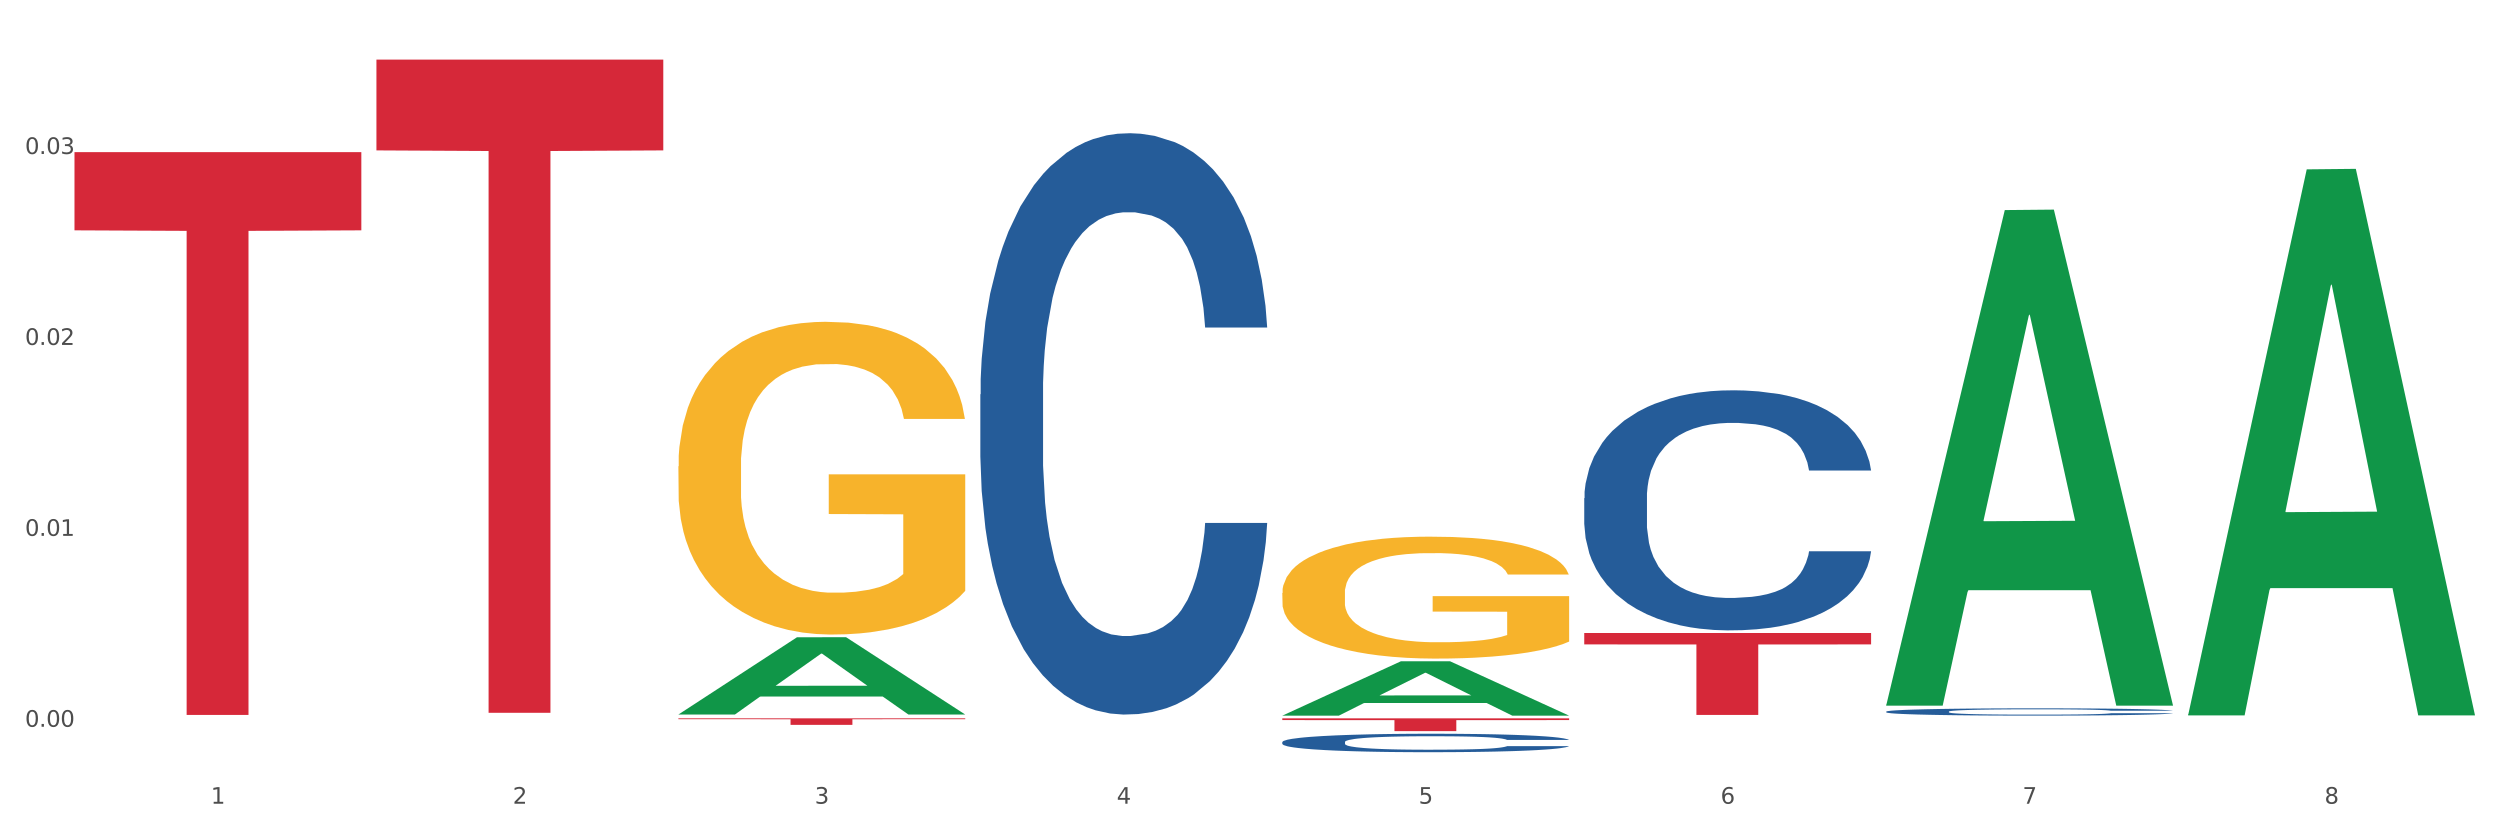
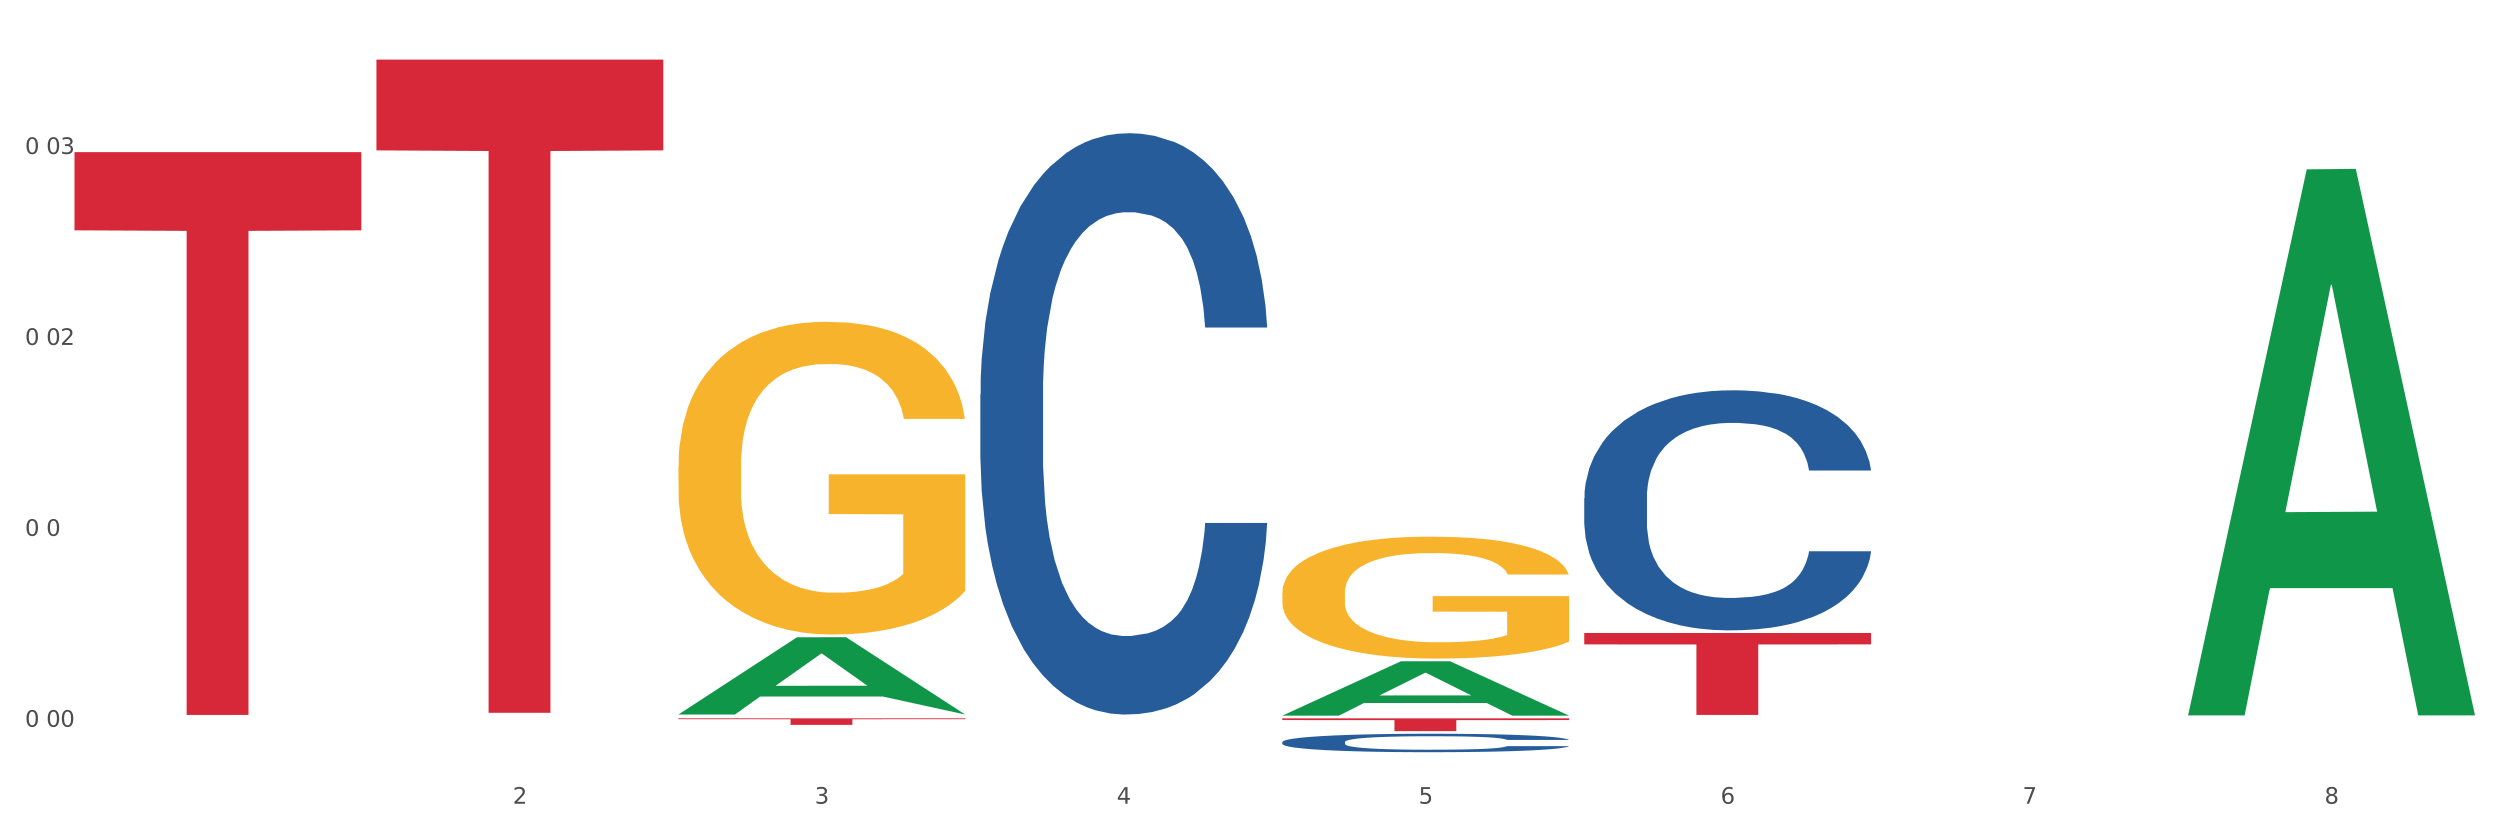
<svg xmlns="http://www.w3.org/2000/svg" xmlns:xlink="http://www.w3.org/1999/xlink" width="1080pt" height="360pt" viewBox="0 0 1080 360" version="1.1">
  <rect x="0" y="0" width="1080" height="360" fill="#333333" stroke="none" />
  <defs>
    <style type="text/css">*{stroke-linejoin: round; stroke-linecap: butt}</style>
  </defs>
  <g id="figure_1">
    <g id="patch_1">
      <path d="M 0 360  L 1080 360  L 1080 0  L 0 0  z " style="fill: #ffffff; stroke: #ffffff; stroke-linejoin: miter" />
    </g>
    <g id="axes_1">
      <g id="matplotlib.axis_1">
        <g id="xtick_1">
          <g id="text_1">
            <g style="fill: #4d4d4d" transform="translate(91.082 347.204) scale(0.096 -0.096)">
              <defs>
-                 <path id="DejaVuSans-31" d="M 794 531  L 1825 531  L 1825 4091  L 703 3866  L 703 4441  L 1819 4666  L 2450 4666  L 2450 531  L 3481 531  L 3481 0  L 794 0  L 794 531  z " transform="scale(0.016)" />
-               </defs>
+                 </defs>
              <use xlink:href="#DejaVuSans-31" />
            </g>
          </g>
        </g>
        <g id="xtick_2">
          <g id="text_2">
            <g style="fill: #4d4d4d" transform="translate(221.525 347.204) scale(0.096 -0.096)">
              <defs>
                <path id="DejaVuSans-32" d="M 1228 531  L 3431 531  L 3431 0  L 469 0  L 469 531  Q 828 903 1448 1529  Q 2069 2156 2228 2338  Q 2531 2678 2651 2914  Q 2772 3150 2772 3378  Q 2772 3750 2511 3984  Q 2250 4219 1831 4219  Q 1534 4219 1204 4116  Q 875 4013 500 3803  L 500 4441  Q 881 4594 1212 4672  Q 1544 4750 1819 4750  Q 2544 4750 2975 4387  Q 3406 4025 3406 3419  Q 3406 3131 3298 2873  Q 3191 2616 2906 2266  Q 2828 2175 2409 1742  Q 1991 1309 1228 531  z " transform="scale(0.016)" />
              </defs>
              <use xlink:href="#DejaVuSans-32" />
            </g>
          </g>
        </g>
        <g id="xtick_3">
          <g id="text_3">
            <g style="fill: #4d4d4d" transform="translate(351.968 347.204) scale(0.096 -0.096)">
              <defs>
                <path id="DejaVuSans-33" d="M 2597 2516  Q 3050 2419 3304 2112  Q 3559 1806 3559 1356  Q 3559 666 3084 287  Q 2609 -91 1734 -91  Q 1441 -91 1130 -33  Q 819 25 488 141  L 488 750  Q 750 597 1062 519  Q 1375 441 1716 441  Q 2309 441 2620 675  Q 2931 909 2931 1356  Q 2931 1769 2642 2001  Q 2353 2234 1838 2234  L 1294 2234  L 1294 2753  L 1863 2753  Q 2328 2753 2575 2939  Q 2822 3125 2822 3475  Q 2822 3834 2567 4026  Q 2313 4219 1838 4219  Q 1578 4219 1281 4162  Q 984 4106 628 3988  L 628 4550  Q 988 4650 1302 4700  Q 1616 4750 1894 4750  Q 2613 4750 3031 4423  Q 3450 4097 3450 3541  Q 3450 3153 3228 2886  Q 3006 2619 2597 2516  z " transform="scale(0.016)" />
              </defs>
              <use xlink:href="#DejaVuSans-33" />
            </g>
          </g>
        </g>
        <g id="xtick_4">
          <g id="text_4">
            <g style="fill: #4d4d4d" transform="translate(482.412 347.204) scale(0.096 -0.096)">
              <defs>
                <path id="DejaVuSans-34" d="M 2419 4116  L 825 1625  L 2419 1625  L 2419 4116  z M 2253 4666  L 3047 4666  L 3047 1625  L 3713 1625  L 3713 1100  L 3047 1100  L 3047 0  L 2419 0  L 2419 1100  L 313 1100  L 313 1709  L 2253 4666  z " transform="scale(0.016)" />
              </defs>
              <use xlink:href="#DejaVuSans-34" />
            </g>
          </g>
        </g>
        <g id="xtick_5">
          <g id="text_5">
            <g style="fill: #4d4d4d" transform="translate(612.855 347.204) scale(0.096 -0.096)">
              <defs>
                <path id="DejaVuSans-35" d="M 691 4666  L 3169 4666  L 3169 4134  L 1269 4134  L 1269 2991  Q 1406 3038 1543 3061  Q 1681 3084 1819 3084  Q 2600 3084 3056 2656  Q 3513 2228 3513 1497  Q 3513 744 3044 326  Q 2575 -91 1722 -91  Q 1428 -91 1123 -41  Q 819 9 494 109  L 494 744  Q 775 591 1075 516  Q 1375 441 1709 441  Q 2250 441 2565 725  Q 2881 1009 2881 1497  Q 2881 1984 2565 2268  Q 2250 2553 1709 2553  Q 1456 2553 1204 2497  Q 953 2441 691 2322  L 691 4666  z " transform="scale(0.016)" />
              </defs>
              <use xlink:href="#DejaVuSans-35" />
            </g>
          </g>
        </g>
        <g id="xtick_6">
          <g id="text_6">
            <g style="fill: #4d4d4d" transform="translate(743.299 347.204) scale(0.096 -0.096)">
              <defs>
                <path id="DejaVuSans-36" d="M 2113 2584  Q 1688 2584 1439 2293  Q 1191 2003 1191 1497  Q 1191 994 1439 701  Q 1688 409 2113 409  Q 2538 409 2786 701  Q 3034 994 3034 1497  Q 3034 2003 2786 2293  Q 2538 2584 2113 2584  z M 3366 4563  L 3366 3988  Q 3128 4100 2886 4159  Q 2644 4219 2406 4219  Q 1781 4219 1451 3797  Q 1122 3375 1075 2522  Q 1259 2794 1537 2939  Q 1816 3084 2150 3084  Q 2853 3084 3261 2657  Q 3669 2231 3669 1497  Q 3669 778 3244 343  Q 2819 -91 2113 -91  Q 1303 -91 875 529  Q 447 1150 447 2328  Q 447 3434 972 4092  Q 1497 4750 2381 4750  Q 2619 4750 2861 4703  Q 3103 4656 3366 4563  z " transform="scale(0.016)" />
              </defs>
              <use xlink:href="#DejaVuSans-36" />
            </g>
          </g>
        </g>
        <g id="xtick_7">
          <g id="text_7">
            <g style="fill: #4d4d4d" transform="translate(873.742 347.204) scale(0.096 -0.096)">
              <defs>
                <path id="DejaVuSans-37" d="M 525 4666  L 3525 4666  L 3525 4397  L 1831 0  L 1172 0  L 2766 4134  L 525 4134  L 525 4666  z " transform="scale(0.016)" />
              </defs>
              <use xlink:href="#DejaVuSans-37" />
            </g>
          </g>
        </g>
        <g id="xtick_8">
          <g id="text_8">
            <g style="fill: #4d4d4d" transform="translate(1004.185 347.204) scale(0.096 -0.096)">
              <defs>
                <path id="DejaVuSans-38" d="M 2034 2216  Q 1584 2216 1326 1975  Q 1069 1734 1069 1313  Q 1069 891 1326 650  Q 1584 409 2034 409  Q 2484 409 2743 651  Q 3003 894 3003 1313  Q 3003 1734 2745 1975  Q 2488 2216 2034 2216  z M 1403 2484  Q 997 2584 770 2862  Q 544 3141 544 3541  Q 544 4100 942 4425  Q 1341 4750 2034 4750  Q 2731 4750 3128 4425  Q 3525 4100 3525 3541  Q 3525 3141 3298 2862  Q 3072 2584 2669 2484  Q 3125 2378 3379 2068  Q 3634 1759 3634 1313  Q 3634 634 3220 271  Q 2806 -91 2034 -91  Q 1263 -91 848 271  Q 434 634 434 1313  Q 434 1759 690 2068  Q 947 2378 1403 2484  z M 1172 3481  Q 1172 3119 1398 2916  Q 1625 2713 2034 2713  Q 2441 2713 2670 2916  Q 2900 3119 2900 3481  Q 2900 3844 2670 4047  Q 2441 4250 2034 4250  Q 1625 4250 1398 4047  Q 1172 3844 1172 3481  z " transform="scale(0.016)" />
              </defs>
              <use xlink:href="#DejaVuSans-38" />
            </g>
          </g>
        </g>
        <g id="xtick_9" />
        <g id="xtick_10" />
        <g id="xtick_11" />
        <g id="xtick_12" />
        <g id="xtick_13" />
        <g id="xtick_14" />
        <g id="xtick_15" />
      </g>
      <g id="matplotlib.axis_2">
        <g id="ytick_1">
          <g id="text_9">
            <g style="fill: #4d4d4d" transform="translate(10.8 313.962) scale(0.096 -0.096)">
              <defs>
                <path id="DejaVuSans-30" d="M 2034 4250  Q 1547 4250 1301 3770  Q 1056 3291 1056 2328  Q 1056 1369 1301 889  Q 1547 409 2034 409  Q 2525 409 2770 889  Q 3016 1369 3016 2328  Q 3016 3291 2770 3770  Q 2525 4250 2034 4250  z M 2034 4750  Q 2819 4750 3233 4129  Q 3647 3509 3647 2328  Q 3647 1150 3233 529  Q 2819 -91 2034 -91  Q 1250 -91 836 529  Q 422 1150 422 2328  Q 422 3509 836 4129  Q 1250 4750 2034 4750  z " transform="scale(0.016)" />
-                 <path id="DejaVuSans-2e" d="M 684 794  L 1344 794  L 1344 0  L 684 0  L 684 794  z " transform="scale(0.016)" />
              </defs>
              <use xlink:href="#DejaVuSans-30" />
              <use xlink:href="#DejaVuSans-2e" transform="translate(63.623 0)" />
              <use xlink:href="#DejaVuSans-30" transform="translate(95.41 0)" />
              <use xlink:href="#DejaVuSans-30" transform="translate(159.033 0)" />
            </g>
          </g>
        </g>
        <g id="ytick_2">
          <g id="text_10">
            <g style="fill: #4d4d4d" transform="translate(10.8 231.483) scale(0.096 -0.096)">
              <use xlink:href="#DejaVuSans-30" />
              <use xlink:href="#DejaVuSans-2e" transform="translate(63.623 0)" />
              <use xlink:href="#DejaVuSans-30" transform="translate(95.41 0)" />
              <use xlink:href="#DejaVuSans-31" transform="translate(159.033 0)" />
            </g>
          </g>
        </g>
        <g id="ytick_3">
          <g id="text_11">
            <g style="fill: #4d4d4d" transform="translate(10.8 149.003) scale(0.096 -0.096)">
              <use xlink:href="#DejaVuSans-30" />
              <use xlink:href="#DejaVuSans-2e" transform="translate(63.623 0)" />
              <use xlink:href="#DejaVuSans-30" transform="translate(95.41 0)" />
              <use xlink:href="#DejaVuSans-32" transform="translate(159.033 0)" />
            </g>
          </g>
        </g>
        <g id="ytick_4">
          <g id="text_12">
            <g style="fill: #4d4d4d" transform="translate(10.8 66.524) scale(0.096 -0.096)">
              <use xlink:href="#DejaVuSans-30" />
              <use xlink:href="#DejaVuSans-2e" transform="translate(63.623 0)" />
              <use xlink:href="#DejaVuSans-30" transform="translate(95.41 0)" />
              <use xlink:href="#DejaVuSans-33" transform="translate(159.033 0)" />
            </g>
          </g>
        </g>
        <g id="ytick_5" />
        <g id="ytick_6" />
        <g id="ytick_7" />
        <g id="ytick_8" />
      </g>
      <g id="PolyCollection_1">
-         <path d="M 293.062 308.626  L 293.19 308.594  L 344.291 275.301  L 365.498 275.27  L 416.983 308.688  L 392.454 308.688  L 381.34 300.907  L 328.577 300.907  L 328.194 301.032  L 317.463 308.688  L 293.062 308.688  L 293.062 308.626  L 335.221 296.262  L 374.696 296.231  L 355.15 282.393  L 354.895 282.33  L 354.639 282.424  L 335.093 296.231  L 335.221 296.262  L 293.062 308.626  z " clip-path="url(#pbf2bfe2ece)" style="fill: #109648" />
+         <path d="M 293.062 308.626  L 293.19 308.594  L 344.291 275.301  L 365.498 275.27  L 416.983 308.688  L 381.34 300.907  L 328.577 300.907  L 328.194 301.032  L 317.463 308.688  L 293.062 308.688  L 293.062 308.626  L 335.221 296.262  L 374.696 296.231  L 355.15 282.393  L 354.895 282.33  L 354.639 282.424  L 335.093 296.231  L 335.221 296.262  L 293.062 308.626  z " clip-path="url(#pbf2bfe2ece)" style="fill: #109648" />
        <path d="M 684.392 273.468  L 808.313 273.468  L 808.313 278.386  L 759.567 278.419  L 759.567 308.856  L 732.845 308.856  L 732.845 278.419  L 684.392 278.386  L 684.392 273.502  L 684.392 273.468  z " clip-path="url(#pbf2bfe2ece)" style="fill: #d62839" />
        <path d="M 423.505 170.392  L 423.652 170.163  L 423.652 163.741  L 424.091 155.025  L 425.702 138.97  L 427.753 126.814  L 431.269 112.594  L 433.173 106.63  L 435.663 99.979  L 440.79 89.199  L 446.649 80.024  L 450.75 74.978  L 453.826 71.767  L 460.711 66.033  L 464.666 63.51  L 468.767 61.446  L 472.283 60.07  L 478.142 58.464  L 482.829 57.776  L 488.249 57.547  L 492.79 57.776  L 498.795 58.694  L 507.584 61.446  L 510.953 63.052  L 515.494 65.804  L 520.181 69.474  L 523.99 73.144  L 528.384 78.419  L 532.925 85.3  L 537.319 94.015  L 540.395 102.043  L 542.886 110.529  L 545.083 120.85  L 546.694 132.089  L 547.426 141.493  L 520.621 141.493  L 519.888 133.007  L 518.424 123.832  L 516.959 117.639  L 515.348 112.594  L 512.857 106.86  L 510.66 103.19  L 506.998 98.832  L 503.629 96.08  L 500.846 94.474  L 497.477 93.098  L 490.3 91.722  L 485.173 91.722  L 481.95 92.18  L 477.995 93.327  L 474.626 94.933  L 470.671 97.685  L 467.595 100.667  L 464.519 104.566  L 462.762 107.318  L 460.125 112.364  L 458.367 116.493  L 456.024 123.603  L 454.705 128.649  L 452.362 141.722  L 451.336 151.355  L 450.897 158.007  L 450.604 165.346  L 450.604 201.127  L 451.483 217.182  L 452.215 224.063  L 453.387 231.861  L 455.584 241.953  L 458.807 251.815  L 462.176 258.925  L 464.959 263.283  L 467.595 266.494  L 470.232 269.017  L 473.455 271.311  L 476.091 272.687  L 480.046 274.063  L 484.733 274.751  L 488.395 274.751  L 495.866 273.605  L 499.235 272.458  L 502.457 270.852  L 505.973 268.329  L 508.756 265.577  L 510.367 263.513  L 513.004 259.155  L 515.055 254.568  L 516.812 249.292  L 517.984 244.705  L 519.302 237.824  L 520.328 230.026  L 520.621 225.898  L 547.426 225.898  L 546.84 234.155  L 545.815 242.182  L 543.764 252.962  L 542.153 259.155  L 539.663 266.724  L 537.026 273.146  L 533.364 280.256  L 529.995 285.531  L 526.48 290.118  L 522.671 294.247  L 515.787 299.981  L 513.297 301.586  L 508.024 304.339  L 503.922 305.944  L 497.917 307.55  L 491.764 308.467  L 485.319 308.697  L 479.607 308.238  L 473.308 306.862  L 469.353 305.486  L 464.959 303.421  L 459.832 300.21  L 454.998 296.311  L 450.457 291.724  L 446.209 286.449  L 442.255 280.485  L 437.128 270.623  L 433.319 260.99  L 430.536 252.045  L 428.632 244.476  L 426.728 234.843  L 425.702 228.191  L 424.091 212.136  L 423.505 197.228  L 423.505 170.392  z " clip-path="url(#pbf2bfe2ece)" style="fill: #255c99" />
        <path d="M 553.949 320.559  L 554.095 320.552  L 554.095 320.348  L 554.535 320.071  L 556.146 319.562  L 558.196 319.176  L 561.712 318.725  L 563.616 318.535  L 566.106 318.324  L 571.233 317.982  L 577.092 317.691  L 581.194 317.531  L 584.27 317.429  L 591.154 317.247  L 595.109 317.166  L 599.211 317.101  L 602.726 317.057  L 608.585 317.006  L 613.273 316.984  L 618.692 316.977  L 623.233 316.984  L 629.239 317.014  L 638.028 317.101  L 641.397 317.152  L 645.937 317.239  L 650.625 317.356  L 654.433 317.472  L 658.828 317.64  L 663.368 317.858  L 667.763 318.135  L 670.839 318.39  L 673.329 318.659  L 675.526 318.987  L 677.137 319.343  L 677.87 319.642  L 651.064 319.642  L 650.332 319.373  L 648.867 319.081  L 647.402 318.885  L 645.791 318.725  L 643.301 318.543  L 641.104 318.426  L 637.442 318.288  L 634.073 318.2  L 631.289 318.149  L 627.92 318.106  L 620.743 318.062  L 615.616 318.062  L 612.394 318.077  L 608.439 318.113  L 605.07 318.164  L 601.115 318.251  L 598.039 318.346  L 594.963 318.47  L 593.205 318.557  L 590.568 318.717  L 588.811 318.848  L 586.467 319.074  L 585.149 319.234  L 582.805 319.649  L 581.78 319.955  L 581.34 320.166  L 581.047 320.399  L 581.047 321.535  L 581.926 322.045  L 582.658 322.263  L 583.83 322.51  L 586.027 322.831  L 589.25 323.144  L 592.619 323.37  L 595.402 323.508  L 598.039 323.61  L 600.675 323.69  L 603.898 323.763  L 606.535 323.806  L 610.489 323.85  L 615.177 323.872  L 618.839 323.872  L 626.309 323.836  L 629.678 323.799  L 632.901 323.748  L 636.416 323.668  L 639.199 323.581  L 640.811 323.515  L 643.447 323.377  L 645.498 323.231  L 647.256 323.064  L 648.428 322.918  L 649.746 322.7  L 650.771 322.452  L 651.064 322.321  L 677.87 322.321  L 677.284 322.583  L 676.259 322.838  L 674.208 323.18  L 672.597 323.377  L 670.106 323.617  L 667.47 323.821  L 663.808 324.047  L 660.439 324.214  L 656.923 324.36  L 653.115 324.491  L 646.23 324.673  L 643.74 324.724  L 638.467 324.811  L 634.366 324.862  L 628.36 324.913  L 622.208 324.942  L 615.763 324.95  L 610.05 324.935  L 603.751 324.891  L 599.797 324.848  L 595.402 324.782  L 590.275 324.68  L 585.442 324.556  L 580.901 324.411  L 576.653 324.243  L 572.698 324.054  L 567.571 323.741  L 563.763 323.435  L 560.98 323.151  L 559.075 322.911  L 557.171 322.605  L 556.146 322.394  L 554.535 321.884  L 553.949 321.411  L 553.949 320.559  z " clip-path="url(#pbf2bfe2ece)" style="fill: #255c99" />
        <path d="M 684.392 215.212  L 684.538 215.117  L 684.538 212.465  L 684.978 208.865  L 686.589 202.235  L 688.64 197.214  L 692.155 191.341  L 694.06 188.878  L 696.55 186.131  L 701.677 181.679  L 707.536 177.891  L 711.637 175.807  L 714.713 174.48  L 721.598 172.112  L 725.553 171.07  L 729.654 170.218  L 733.169 169.65  L 739.029 168.987  L 743.716 168.702  L 749.136 168.608  L 753.677 168.702  L 759.682 169.081  L 768.471 170.218  L 771.84 170.881  L 776.381 172.018  L 781.068 173.533  L 784.877 175.049  L 789.271 177.227  L 793.812 180.069  L 798.206 183.669  L 801.282 186.984  L 803.772 190.489  L 805.97 194.751  L 807.581 199.393  L 808.313 203.276  L 781.508 203.276  L 780.775 199.772  L 779.31 195.983  L 777.846 193.425  L 776.234 191.341  L 773.744 188.973  L 771.547 187.458  L 767.885 185.658  L 764.516 184.521  L 761.733 183.858  L 758.364 183.29  L 751.186 182.721  L 746.06 182.721  L 742.837 182.911  L 738.882 183.385  L 735.513 184.048  L 731.558 185.184  L 728.482 186.416  L 725.406 188.026  L 723.648 189.163  L 721.012 191.247  L 719.254 192.952  L 716.91 195.888  L 715.592 197.972  L 713.248 203.371  L 712.223 207.35  L 711.784 210.097  L 711.491 213.128  L 711.491 227.905  L 712.369 234.535  L 713.102 237.377  L 714.274 240.598  L 716.471 244.765  L 719.693 248.839  L 723.062 251.775  L 725.846 253.575  L 728.482 254.901  L 731.119 255.943  L 734.341 256.89  L 736.978 257.458  L 740.933 258.027  L 745.62 258.311  L 749.282 258.311  L 756.753 257.837  L 760.122 257.364  L 763.344 256.701  L 766.86 255.659  L 769.643 254.522  L 771.254 253.669  L 773.891 251.87  L 775.941 249.975  L 777.699 247.797  L 778.871 245.902  L 780.189 243.06  L 781.215 239.84  L 781.508 238.135  L 808.313 238.135  L 807.727 241.545  L 806.702 244.86  L 804.651 249.312  L 803.04 251.87  L 800.55 254.996  L 797.913 257.648  L 794.251 260.584  L 790.882 262.763  L 787.367 264.657  L 783.558 266.362  L 776.674 268.731  L 774.184 269.394  L 768.91 270.53  L 764.809 271.193  L 758.803 271.856  L 752.651 272.235  L 746.206 272.33  L 740.493 272.141  L 734.195 271.572  L 730.24 271.004  L 725.846 270.151  L 720.719 268.825  L 715.885 267.215  L 711.344 265.321  L 707.096 263.142  L 703.141 260.679  L 698.015 256.606  L 694.206 252.628  L 691.423 248.933  L 689.519 245.807  L 687.615 241.829  L 686.589 239.082  L 684.978 232.451  L 684.392 226.294  L 684.392 215.212  z " clip-path="url(#pbf2bfe2ece)" style="fill: #255c99" />
-         <path d="M 814.835 307.411  L 814.982 307.408  L 814.982 307.327  L 815.421 307.218  L 817.033 307.016  L 819.083 306.864  L 822.599 306.685  L 824.503 306.611  L 826.993 306.527  L 832.12 306.392  L 837.979 306.277  L 842.08 306.213  L 845.157 306.173  L 852.041 306.101  L 855.996 306.07  L 860.097 306.044  L 863.613 306.026  L 869.472 306.006  L 874.159 305.998  L 879.579 305.995  L 884.12 305.998  L 890.126 306.009  L 898.914 306.044  L 902.283 306.064  L 906.824 306.098  L 911.512 306.144  L 915.32 306.19  L 919.714 306.257  L 924.255 306.343  L 928.65 306.452  L 931.726 306.553  L 934.216 306.66  L 936.413 306.789  L 938.024 306.93  L 938.757 307.048  L 911.951 307.048  L 911.219 306.942  L 909.754 306.827  L 908.289 306.749  L 906.678 306.685  L 904.188 306.614  L 901.99 306.567  L 898.328 306.513  L 894.959 306.478  L 892.176 306.458  L 888.807 306.441  L 881.63 306.424  L 876.503 306.424  L 873.28 306.429  L 869.326 306.444  L 865.957 306.464  L 862.002 306.498  L 858.926 306.536  L 855.849 306.585  L 854.092 306.619  L 851.455 306.683  L 849.697 306.734  L 847.354 306.824  L 846.035 306.887  L 843.692 307.051  L 842.666 307.172  L 842.227 307.255  L 841.934 307.347  L 841.934 307.796  L 842.813 307.998  L 843.545 308.084  L 844.717 308.182  L 846.914 308.309  L 850.137 308.433  L 853.506 308.522  L 856.289 308.576  L 858.926 308.617  L 861.562 308.648  L 864.785 308.677  L 867.421 308.694  L 871.376 308.712  L 876.064 308.72  L 879.726 308.72  L 887.196 308.706  L 890.565 308.692  L 893.788 308.671  L 897.303 308.64  L 900.086 308.605  L 901.697 308.579  L 904.334 308.525  L 906.385 308.467  L 908.142 308.401  L 909.314 308.343  L 910.633 308.257  L 911.658 308.159  L 911.951 308.107  L 938.757 308.107  L 938.171 308.211  L 937.145 308.312  L 935.095 308.447  L 933.483 308.525  L 930.993 308.62  L 928.357 308.7  L 924.695 308.789  L 921.326 308.856  L 917.81 308.913  L 914.002 308.965  L 907.117 309.037  L 904.627 309.057  L 899.354 309.092  L 895.252 309.112  L 889.247 309.132  L 883.095 309.143  L 876.65 309.146  L 870.937 309.141  L 864.638 309.123  L 860.683 309.106  L 856.289 309.08  L 851.162 309.04  L 846.328 308.991  L 841.788 308.933  L 837.54 308.867  L 833.585 308.792  L 828.458 308.669  L 824.649 308.548  L 821.866 308.435  L 819.962 308.34  L 818.058 308.22  L 817.033 308.136  L 815.421 307.935  L 814.835 307.748  L 814.835 307.411  z " clip-path="url(#pbf2bfe2ece)" style="fill: #255c99" />
        <path d="M 293.062 201.451  L 293.208 201.328  L 293.208 196.886  L 293.501 193.06  L 294.964 183.806  L 297.158 176.155  L 298.768 172.083  L 300.377 168.751  L 302.279 165.42  L 304.62 161.965  L 308.863 156.905  L 311.496 154.314  L 314.715 151.599  L 320.567 147.651  L 324.81 145.429  L 329.199 143.579  L 336.368 141.357  L 341.05 140.37  L 346.025 139.63  L 352.023 139.136  L 356.559 139.013  L 366.507 139.383  L 374.993 140.494  L 379.09 141.357  L 384.357 142.838  L 387.137 143.825  L 391.672 145.8  L 396.354 148.391  L 399.573 150.612  L 404.401 154.808  L 408.058 159.003  L 411.423 164.186  L 413.179 167.764  L 414.496 171.096  L 415.666 174.921  L 416.837 180.968  L 390.502 180.968  L 389.477 176.649  L 387.868 172.577  L 385.527 168.628  L 383.479 166.16  L 379.968 163.075  L 376.749 161.101  L 373.384 159.62  L 369.287 158.386  L 366.069 157.769  L 361.533 157.276  L 352.608 157.399  L 346.61 158.386  L 342.513 159.62  L 339.88 160.731  L 337.539 161.965  L 334.905 163.692  L 331.833 166.283  L 329.638 168.628  L 327.444 171.589  L 325.688 174.551  L 324.079 178.006  L 322.762 181.708  L 321.738 185.533  L 320.86 190.222  L 320.128 197.996  L 320.128 214.902  L 320.421 218.727  L 321.153 223.786  L 322.03 227.611  L 323.493 232.177  L 324.81 235.262  L 327.297 239.704  L 330.077 243.406  L 332.272 245.751  L 334.466 247.725  L 338.27 250.44  L 342.513 252.661  L 346.171 254.018  L 351.145 255.252  L 354.51 255.746  L 357.436 255.993  L 364.605 255.993  L 369.726 255.622  L 375.432 254.759  L 379.821 253.648  L 383.479 252.291  L 387.576 250.07  L 390.209 247.972  L 390.209 222.182  L 358.022 222.059  L 358.022 204.907  L 416.983 204.907  L 416.983 255.252  L 414.496 257.844  L 411.716 260.188  L 408.79 262.286  L 404.401 264.877  L 399.134 267.345  L 394.452 269.073  L 389.477 270.553  L 383.625 271.911  L 376.017 273.145  L 371.336 273.638  L 365.483 274.008  L 358.607 274.132  L 352.608 273.885  L 346.756 273.268  L 340.611 272.158  L 334.613 270.553  L 330.077 268.949  L 325.542 266.975  L 320.714 264.384  L 316.91 261.916  L 313.984 259.694  L 310.765 256.856  L 307.253 253.154  L 304.62 249.823  L 302.279 246.368  L 299.792 241.925  L 298.036 238.1  L 296.281 233.288  L 295.256 229.709  L 294.086 224.156  L 293.208 216.382  L 293.062 201.451  z " clip-path="url(#pbf2bfe2ece)" style="fill: #f7b32b" />
        <path d="M 293.062 310.315  L 416.983 310.315  L 416.983 310.708  L 368.237 310.71  L 368.237 313.142  L 341.514 313.142  L 341.514 310.71  L 293.062 310.708  L 293.062 310.317  L 293.062 310.315  z " clip-path="url(#pbf2bfe2ece)" style="fill: #d62839" />
        <path d="M 162.618 25.759  L 286.54 25.759  L 286.54 64.97  L 237.793 65.235  L 237.793 307.919  L 211.071 307.919  L 211.071 65.235  L 162.618 64.97  L 162.618 26.024  L 162.618 25.759  z " clip-path="url(#pbf2bfe2ece)" style="fill: #d62839" />
        <path d="M 32.175 65.716  L 156.096 65.716  L 156.096 99.505  L 107.35 99.734  L 107.35 308.863  L 80.628 308.863  L 80.628 99.734  L 32.175 99.505  L 32.175 65.944  L 32.175 65.716  z " clip-path="url(#pbf2bfe2ece)" style="fill: #d62839" />
        <path d="M 553.949 310.315  L 677.87 310.315  L 677.87 311.082  L 629.124 311.088  L 629.124 315.839  L 602.401 315.839  L 602.401 311.088  L 553.949 311.082  L 553.949 310.32  L 553.949 310.315  z " clip-path="url(#pbf2bfe2ece)" style="fill: #d62839" />
        <path d="M 553.949 309.132  L 554.076 309.11  L 605.178 285.676  L 626.385 285.654  L 677.87 309.177  L 653.341 309.177  L 642.226 303.699  L 589.464 303.699  L 589.081 303.787  L 578.35 309.177  L 553.949 309.177  L 553.949 309.132  L 596.107 300.43  L 635.583 300.408  L 616.037 290.668  L 615.781 290.624  L 615.526 290.69  L 595.98 300.408  L 596.107 300.43  L 553.949 309.132  z " clip-path="url(#pbf2bfe2ece)" style="fill: #109648" />
        <path d="M 553.949 256.179  L 554.095 256.131  L 554.095 254.399  L 554.388 252.907  L 555.851 249.299  L 558.045 246.316  L 559.655 244.728  L 561.264 243.429  L 563.166 242.13  L 565.507 240.783  L 569.75 238.811  L 572.383 237.8  L 575.602 236.742  L 581.454 235.202  L 585.697 234.336  L 590.086 233.615  L 597.255 232.749  L 601.937 232.364  L 606.911 232.075  L 612.91 231.883  L 617.445 231.835  L 627.394 231.979  L 635.88 232.412  L 639.977 232.749  L 645.244 233.326  L 648.023 233.711  L 652.559 234.481  L 657.241 235.491  L 660.459 236.357  L 665.287 237.993  L 668.945 239.628  L 672.31 241.649  L 674.066 243.044  L 675.383 244.343  L 676.553 245.835  L 677.724 248.192  L 651.388 248.192  L 650.364 246.508  L 648.755 244.921  L 646.414 243.381  L 644.366 242.419  L 640.854 241.216  L 637.636 240.446  L 634.271 239.869  L 630.174 239.388  L 626.955 239.147  L 622.42 238.955  L 613.495 239.003  L 607.497 239.388  L 603.4 239.869  L 600.767 240.302  L 598.426 240.783  L 595.792 241.457  L 592.72 242.467  L 590.525 243.381  L 588.331 244.536  L 586.575 245.69  L 584.965 247.038  L 583.649 248.481  L 582.625 249.972  L 581.747 251.801  L 581.015 254.832  L 581.015 261.423  L 581.308 262.914  L 582.039 264.887  L 582.917 266.378  L 584.38 268.158  L 585.697 269.361  L 588.184 271.093  L 590.964 272.536  L 593.159 273.45  L 595.353 274.22  L 599.157 275.279  L 603.4 276.145  L 607.058 276.674  L 612.032 277.155  L 615.397 277.347  L 618.323 277.444  L 625.492 277.444  L 630.613 277.299  L 636.319 276.963  L 640.708 276.53  L 644.366 276  L 648.462 275.134  L 651.096 274.316  L 651.096 264.261  L 618.908 264.213  L 618.908 257.526  L 677.87 257.526  L 677.87 277.155  L 675.383 278.165  L 672.603 279.079  L 669.677 279.897  L 665.287 280.908  L 660.02 281.87  L 655.339 282.543  L 650.364 283.121  L 644.512 283.65  L 636.904 284.131  L 632.222 284.324  L 626.37 284.468  L 619.494 284.516  L 613.495 284.42  L 607.643 284.179  L 601.498 283.746  L 595.5 283.121  L 590.964 282.495  L 586.429 281.726  L 581.6 280.715  L 577.796 279.753  L 574.87 278.887  L 571.652 277.78  L 568.14 276.337  L 565.507 275.038  L 563.166 273.691  L 560.679 271.959  L 558.923 270.468  L 557.167 268.591  L 556.143 267.196  L 554.973 265.031  L 554.095 262  L 553.949 256.179  z " clip-path="url(#pbf2bfe2ece)" style="fill: #f7b32b" />
-         <path d="M 814.835 304.454  L 814.963 304.253  L 866.065 90.753  L 887.272 90.551  L 938.757 304.856  L 914.228 304.856  L 903.113 254.953  L 850.351 254.953  L 849.968 255.758  L 839.236 304.856  L 814.835 304.856  L 814.835 304.454  L 856.994 225.171  L 896.47 224.97  L 876.924 136.23  L 876.668 135.827  L 876.413 136.431  L 856.866 224.97  L 856.994 225.171  L 814.835 304.454  z " clip-path="url(#pbf2bfe2ece)" style="fill: #109648" />
        <path d="M 945.279 308.596  L 945.407 308.374  L 996.508 73.162  L 1017.715 72.94  L 1069.2 309.039  L 1044.671 309.039  L 1033.557 254.06  L 980.794 254.06  L 980.411 254.947  L 969.68 309.039  L 945.279 309.039  L 945.279 308.596  L 987.438 221.25  L 1026.913 221.028  L 1007.367 123.263  L 1007.112 122.82  L 1006.856 123.485  L 987.31 221.028  L 987.438 221.25  L 945.279 308.596  z " clip-path="url(#pbf2bfe2ece)" style="fill: #109648" />
      </g>
    </g>
  </g>
  <defs>
    <clipPath id="pbf2bfe2ece">
      <rect x="32.175" y="10.8" width="1037.025" height="329.109" />
    </clipPath>
  </defs>
</svg>